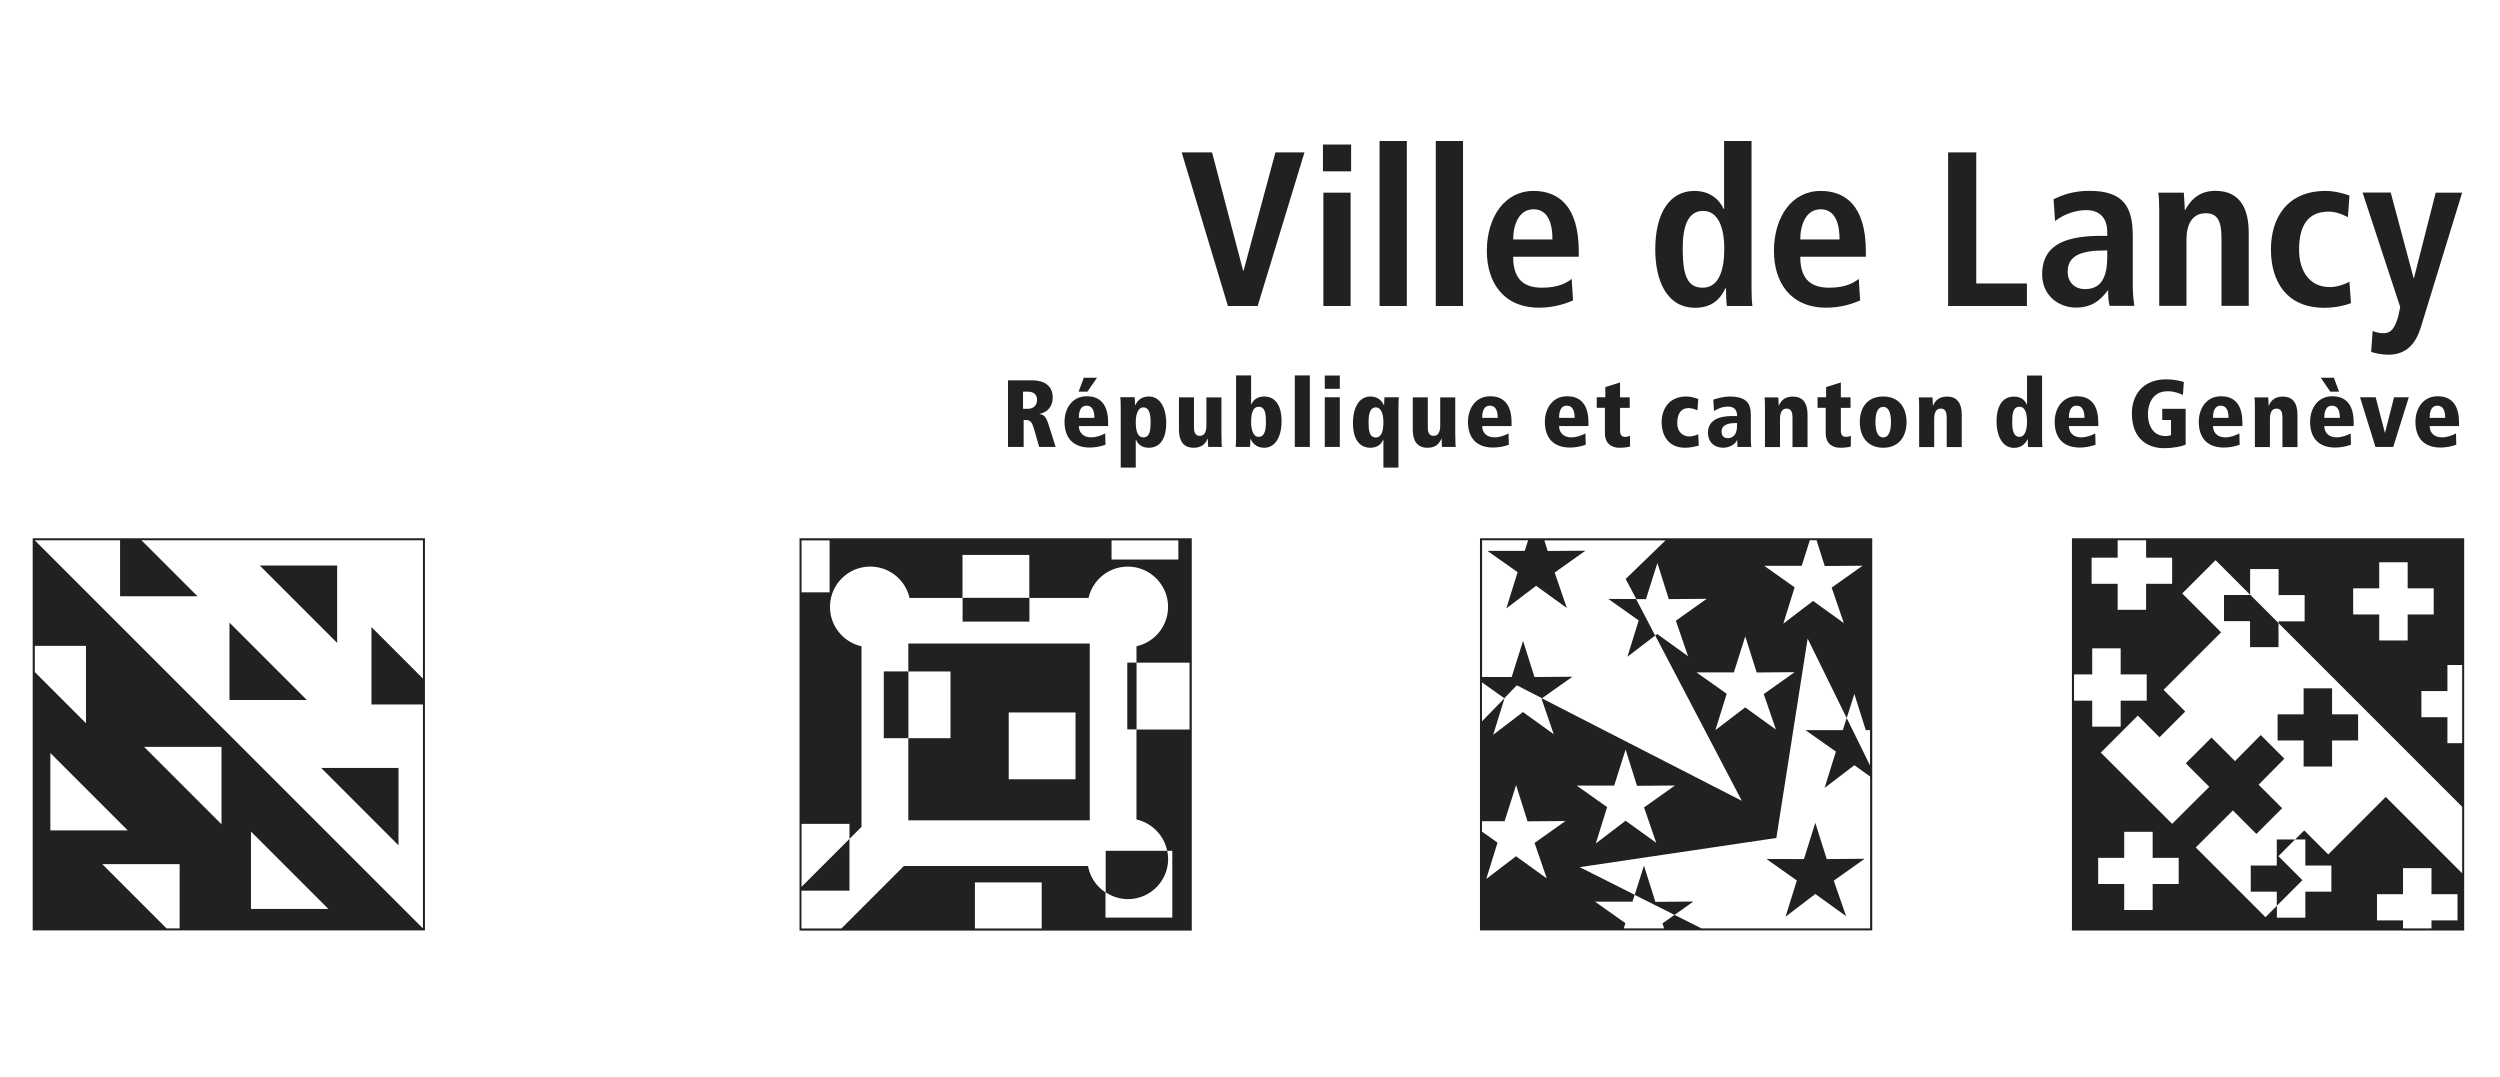
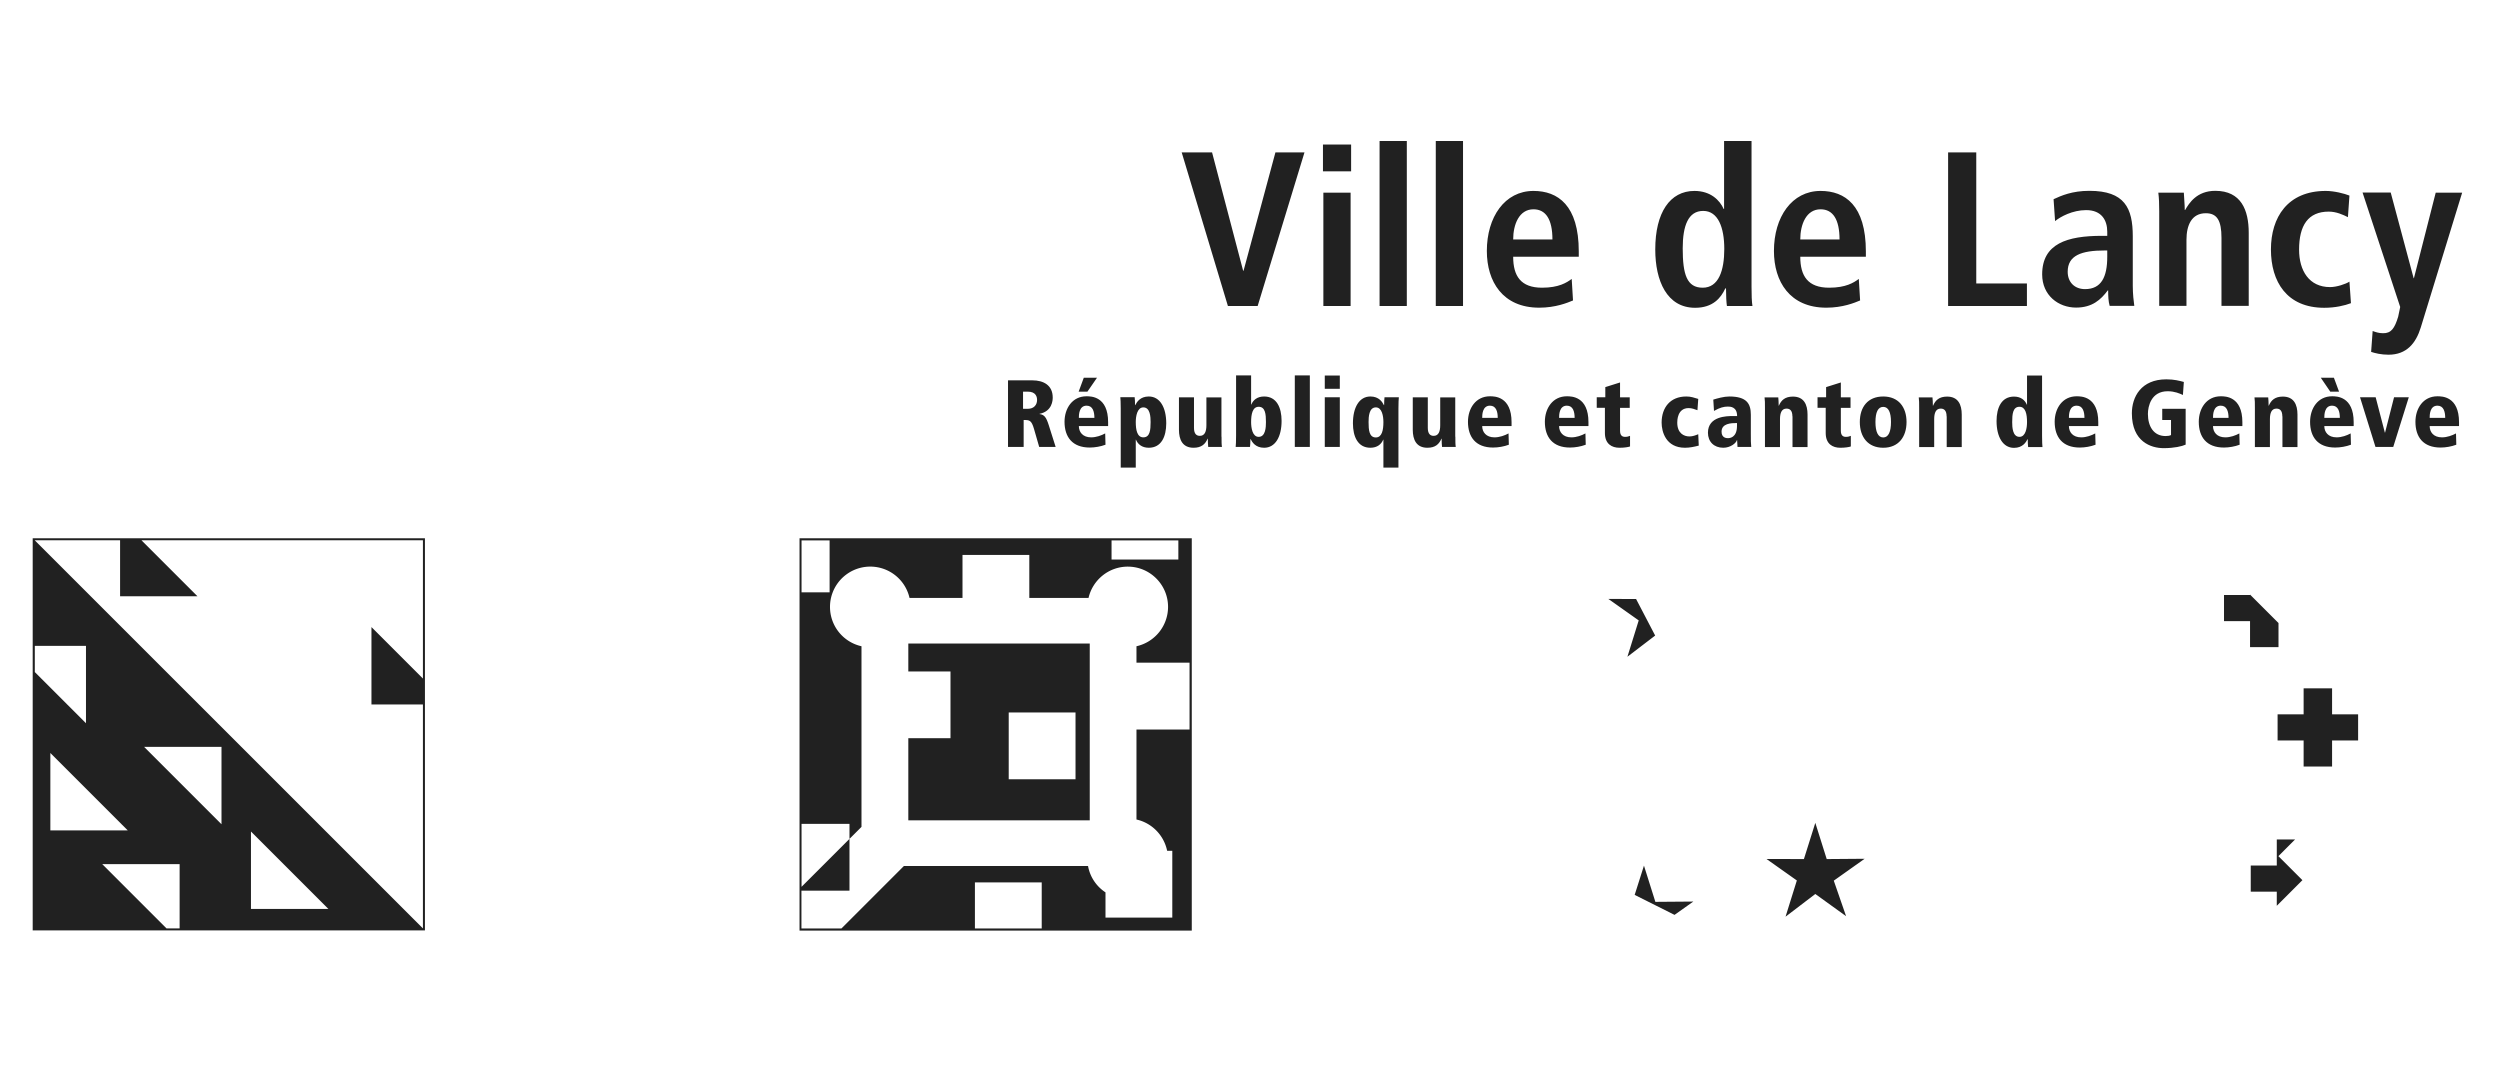
<svg xmlns="http://www.w3.org/2000/svg" width="193" alt="Ville de Lancy logo" class="img-fluid" viewBox="0 0 247.74 83.14">
  <path d="M117.1 3.31h3.01l3.08 11.73h.04l3.16-11.73h2.88l-4.64 15.22h-2.95L117.1 3.31zM131.14 7.3h2.7v11.23h-2.7V7.3Zm-.04-4.77h2.79v2.66h-2.79V2.53ZM136.71 2.18h2.7v16.35h-2.7zM142.28 2.18h2.7v16.35h-2.7zM153.84 11.94c0-1.98-.65-2.99-1.88-2.99-1.42 0-2.01 1.5-2.01 2.99h3.88Zm2.05 6.04c-.57.24-1.75.72-3.36.72-3.62 0-5.19-2.59-5.19-5.62 0-3.36 1.77-5.95 4.62-5.95 2.42 0 4.49 1.42 4.49 6v.52h-6.5c0 1.92.76 3.07 2.86 3.07 1.66 0 2.44-.5 2.94-.87l.13 2.14ZM168.73 16.72c1.59 0 2.14-1.72 2.14-3.84s-.61-3.77-2.09-3.77-2.03 1.46-2.03 3.71c0 2.59.41 3.9 1.98 3.9m4.84-14.54v14.43c0 .81.02 1.5.09 1.92h-2.53c-.05-.33-.09-.98-.09-1.74h-.07c-.44.96-1.24 1.92-2.99 1.92-2.79 0-3.95-2.66-3.95-5.78 0-3.66 1.46-5.8 3.88-5.8 1.61 0 2.51.92 2.9 1.79h.04V2.18h2.7ZM182.29 11.94c0-1.98-.65-2.99-1.88-2.99-1.42 0-2.01 1.5-2.01 2.99h3.88Zm2.05 6.04c-.57.24-1.74.72-3.36.72-3.62 0-5.19-2.59-5.19-5.62 0-3.36 1.77-5.95 4.62-5.95 2.42 0 4.49 1.42 4.49 6v.52h-6.5c0 1.92.76 3.07 2.86 3.07 1.66 0 2.44-.5 2.94-.87l.13 2.14ZM193.05 3.31h2.79V16.3h5.02v2.23h-7.81V3.31zM208.82 13.03h-.24c-2.31 0-3.68.48-3.68 2.11 0 1.03.68 1.72 1.72 1.72 1.61 0 2.2-1.2 2.2-3.2v-.63Zm-5.32-5.08c.76-.35 1.83-.83 3.55-.83 3.49 0 4.3 1.7 4.3 4.51v4.91c0 .81.09 1.55.15 1.98h-2.44c-.13-.44-.15-.98-.15-1.53h-.04c-.68.91-1.53 1.7-3.14 1.7-1.74 0-3.36-1.2-3.36-3.29 0-3.05 2.48-3.82 5.91-3.82h.54v-.41c0-1.11-.54-2.14-2.09-2.14-1.35 0-2.55.65-3.08 1.09l-.15-2.18ZM213.97 9.15c0-.7-.02-1.35-.09-1.85h2.53c.02.57.09 1.16.09 1.72h.04c.39-.68 1.15-1.9 2.99-1.9 2.55 0 3.31 1.9 3.31 4.16v7.24h-2.7v-6.74c0-1.72-.44-2.44-1.55-2.44-1.42 0-1.92 1.2-1.92 2.64v6.54h-2.7V9.15ZM232.98 18.25c-.63.24-1.57.46-2.66.46-3.71 0-5.28-2.59-5.28-5.78s1.66-5.8 5.43-5.8c.85 0 1.85.26 2.35.46l-.15 2.14c-.48-.24-1.15-.55-1.9-.55-2.05 0-2.94 1.37-2.94 3.77 0 2.09 1 3.71 3.07 3.71.65 0 1.55-.3 1.92-.54l.15 2.14ZM239.17 15.78h.04l2.16-8.48h2.62l-4.1 13.36c-.48 1.55-1.39 2.7-3.2 2.7-.72 0-1.33-.15-1.72-.28l.15-2.07c.3.11.61.22 1.02.22.81.02 1.16-.48 1.51-1.64l.2-.96-3.73-11.34h2.79l2.27 8.48ZM101.38 28.72h.48c.6 0 .91-.4.91-.87 0-.28-.09-.83-.92-.83h-.47v1.7Zm-1.49-2.82h2.42c1.09 0 2.01.48 2.01 1.7 0 .27-.04 1.36-1.31 1.62v.02c.48.06.67.32.92 1.11l.68 2.15h-1.63l-.51-1.77c-.26-.9-.46-.9-1.03-.9v2.67h-1.55v-6.6ZM108.45 29.62c0-.62-.16-1.21-.77-1.21-.77 0-.77.94-.77 1.21h1.54Zm-1.04-3.98h1.3l-.95 1.38h-.87l.51-1.38Zm2.4 4.79h-2.9c0 .59.38 1.12 1.22 1.12.51 0 1.02-.19 1.39-.39l.03 1.12c-.48.18-1.05.28-1.56.28-1.73 0-2.5-1.05-2.5-2.55 0-1.33.77-2.53 2.18-2.53.44 0 2.14 0 2.14 2.57v.36ZM113.3 28.58c-.61 0-.75.89-.75 1.45 0 .79.14 1.52.75 1.52.66 0 .72-.74.72-1.52 0-.51-.04-1.45-.72-1.45m-2.24.1c0-.62-.02-.88-.04-1.11h1.42c.02.19.04.45.04.79h.02c.15-.3.48-.86 1.34-.86 1.11 0 1.73 1.09 1.73 2.66 0 1.32-.49 2.42-1.73 2.42-.69 0-1.09-.36-1.27-.8h-.02v2.77h-1.49v-5.86ZM121.05 31.47c0 .47 0 .78.04 1.03h-1.36c-.02-.22-.04-.49-.04-.82h-.02c-.23.54-.61.9-1.39.9-1.09 0-1.45-.79-1.45-1.78v-3.22h1.49v3.04c0 .61.27.78.58.78.48 0 .65-.42.65-1.05v-2.76h1.49v3.9ZM124.73 28.52c-.61 0-.75.74-.75 1.52 0 .57.13 1.46.75 1.46.68 0 .72-.95.72-1.46 0-.78-.06-1.52-.72-1.52m-2.24-3.11h1.49v2.89h.02c.18-.44.58-.8 1.27-.8 1.24 0 1.73 1.1 1.73 2.42 0 1.57-.62 2.66-1.73 2.66-.86 0-1.19-.56-1.34-.86h-.02c0 .34-.02.59-.04.78h-1.42c.02-.23.04-.48.04-1.11v-5.98ZM128.31 25.41h1.49v7.09h-1.49zM131.28 27.58h1.49v4.92h-1.49v-4.92Zm0-2.16h1.49v1.32h-1.49v-1.32ZM136.34 31.56c.61 0 .75-.74.75-1.52 0-.57-.13-1.46-.75-1.46-.68 0-.72.95-.72 1.46 0 .78.06 1.52.72 1.52m2.24 2.99h-1.49v-2.77h-.02c-.18.44-.58.8-1.27.8-1.24 0-1.73-1.1-1.73-2.42 0-1.57.62-2.66 1.73-2.66.86 0 1.19.56 1.34.86h.02c0-.34.02-.59.04-.78h1.42c-.02.23-.04.48-.04 1.11v5.86ZM144.22 31.47c0 .47 0 .78.04 1.03h-1.36c-.02-.22-.04-.49-.04-.82h-.02c-.23.54-.6.9-1.39.9-1.09 0-1.45-.79-1.45-1.78v-3.22h1.49v3.04c0 .61.27.78.58.78.48 0 .65-.42.65-1.05v-2.76h1.49v3.9ZM148.42 29.62c0-.62-.16-1.21-.77-1.21-.77 0-.77.94-.77 1.21h1.54Zm1.36.81h-2.9c0 .59.38 1.12 1.22 1.12.51 0 1.02-.19 1.39-.39l.03 1.12c-.48.18-1.05.28-1.56.28-1.73 0-2.49-1.05-2.49-2.55 0-1.33.77-2.53 2.18-2.53.44 0 2.14 0 2.14 2.57v.36ZM156.04 29.62c0-.62-.16-1.21-.77-1.21-.77 0-.77.94-.77 1.21h1.54Zm1.36.81h-2.9c0 .59.38 1.12 1.22 1.12.51 0 1.02-.19 1.39-.39l.03 1.12c-.48.18-1.05.28-1.56.28-1.73 0-2.49-1.05-2.49-2.55 0-1.33.77-2.53 2.18-2.53.44 0 2.14 0 2.14 2.57v.36ZM158.23 27.58h.85v-1.01l1.46-.46v1.47h.96v1.05h-.96v2.26c0 .48.22.61.5.61.21 0 .34-.04.49-.1v1.05c-.15.06-.56.13-1.04.13-.77 0-1.45-.38-1.45-1.46v-2.5h-.81v-1.05ZM168.33 32.37c-.43.11-.88.21-1.35.21-1.9 0-2.32-1.59-2.32-2.49 0-1.51.87-2.59 2.44-2.59.49 0 .76.12 1.19.24l-.08 1.12c-.27-.1-.56-.21-.87-.21-1.13 0-1.13 1.25-1.13 1.44 0 1.04.64 1.37 1.21 1.37.31 0 .6-.11.87-.22l.05 1.13ZM172.13 30.13c-.6 0-1.53.04-1.53.86 0 .64.52.64.64.64.13 0 .89-.02.89-1.22v-.28Zm-2.35-2.32c.39-.12 1.05-.31 1.59-.31 1.73 0 2.13.72 2.13 1.81v1.8c0 .73 0 1.06.04 1.39h-1.36l-.04-.68h-.02c-.07.3-.64.76-1.35.76-.92 0-1.52-.6-1.52-1.49 0-1.65 1.92-1.65 2.44-1.65h.45c0-.94-.7-.94-.92-.94-.38 0-.78.09-1.37.43l-.07-1.11ZM177.62 29.47c0-.61-.28-.77-.58-.77-.48 0-.65.42-.65 1.05v2.76h-1.49v-3.89c0-.47 0-.78-.04-1.03h1.36c.02.22.04.49.04.82h.02c.23-.54.61-.9 1.39-.9 1.09 0 1.45.79 1.45 1.78v3.22h-1.49v-3.04ZM180.11 27.58h.85v-1.01l1.46-.46v1.47h.96v1.05h-.96v2.26c0 .48.22.61.5.61.21 0 .34-.04.49-.1v1.05c-.15.06-.56.13-1.04.13-.77 0-1.45-.38-1.45-1.46v-2.5h-.81v-1.05ZM186.62 31.56c.52 0 .77-.57.77-1.53s-.25-1.5-.77-1.5-.77.54-.77 1.5.25 1.53.77 1.53m0-4.06c1.51 0 2.31 1.05 2.31 2.53s-.8 2.55-2.31 2.55-2.32-1.06-2.32-2.55.8-2.53 2.32-2.53M192.9 29.47c0-.61-.28-.77-.58-.77-.48 0-.65.42-.65 1.05v2.76h-1.49v-3.89c0-.47 0-.78-.04-1.03h1.36c.02.22.04.49.04.82h.02c.23-.54.61-.9 1.39-.9 1.09 0 1.45.79 1.45 1.78v3.22h-1.49v-3.04ZM200.12 31.5c.62 0 .75-.89.75-1.46 0-.78-.14-1.52-.75-1.52-.66 0-.72.74-.72 1.52 0 .51.04 1.46.72 1.46m2.24-.1c0 .62.02.88.04 1.11h-1.42c-.02-.19-.04-.44-.04-.78h-.02c-.15.3-.48.86-1.34.86-1.1 0-1.73-1.09-1.73-2.66 0-1.32.49-2.42 1.73-2.42.69 0 1.09.36 1.27.8h.02v-2.89h1.49v5.98ZM206.56 29.62c0-.62-.16-1.21-.77-1.21-.77 0-.77.94-.77 1.21h1.54Zm1.36.81h-2.9c0 .59.38 1.12 1.22 1.12.51 0 1.02-.19 1.39-.39l.03 1.12c-.48.18-1.05.28-1.56.28-1.73 0-2.49-1.05-2.49-2.55 0-1.33.77-2.53 2.18-2.53.44 0 2.14 0 2.14 2.57v.36ZM214.27 28.72h2.32v3.55c-.35.16-1.12.35-2.18.35-1.23 0-3.15-.62-3.15-3.45 0-1.62.91-3.37 3.42-3.37.77 0 1.33.15 1.73.26l-.09 1.29c-.33-.15-.83-.37-1.51-.37-1.64 0-1.96 1.5-1.96 2.25 0 1.23.57 2.19 1.75 2.19.23 0 .41-.03.54-.1v-1.49h-.87v-1.12ZM220.84 29.62c0-.62-.16-1.21-.77-1.21-.77 0-.77.94-.77 1.21h1.54Zm1.36.81h-2.9c0 .59.38 1.12 1.22 1.12.51 0 1.02-.19 1.39-.39l.03 1.12c-.48.18-1.05.28-1.56.28-1.73 0-2.49-1.05-2.49-2.55 0-1.33.77-2.53 2.18-2.53.44 0 2.14 0 2.14 2.57v.36ZM226.17 29.47c0-.61-.28-.77-.58-.77-.48 0-.65.42-.65 1.05v2.76h-1.49v-3.89c0-.47 0-.78-.04-1.03h1.36c.02.22.04.49.04.82h.02c.23-.54.61-.9 1.39-.9 1.09 0 1.45.79 1.45 1.78v3.22h-1.49v-3.04ZM231.87 29.62c0-.62-.16-1.21-.77-1.21-.77 0-.77.94-.77 1.21h1.54Zm-1.89-3.98h1.3l.51 1.38h-.87l-.94-1.38Zm3.25 4.79h-2.9c0 .59.38 1.12 1.22 1.12.51 0 1.02-.19 1.39-.39l.03 1.12c-.48.18-1.05.28-1.56.28-1.73 0-2.49-1.05-2.49-2.55 0-1.33.77-2.53 2.18-2.53.44 0 2.14 0 2.14 2.57v.36ZM233.87 27.58h1.55l.91 3.5h.02l.89-3.5h1.46l-1.54 4.92h-1.76l-1.53-4.92zM242.31 29.62c0-.62-.16-1.21-.77-1.21-.77 0-.77.94-.77 1.21h1.54Zm1.36.81h-2.9c0 .59.38 1.12 1.22 1.12.51 0 1.02-.19 1.39-.39l.03 1.12c-.48.18-1.05.28-1.56.28-1.73 0-2.49-1.05-2.49-2.55 0-1.33.77-2.53 2.18-2.53.44 0 2.14 0 2.14 2.57v.36ZM8.52 52.21v7.67l-5.07-5.07v-2.6h5.07Zm13.43 17.68-7.67-7.67h7.67v7.67Zm2.92 8.39v-7.67l7.67 7.67h-7.67ZM4.99 70.5v-7.67l7.67 7.67H4.99Zm5.14 3.34h7.67v6.37h-1.3l-6.37-6.37ZM3.45 41.75h8.45v5.55h7.67l-5.55-5.55h27.89v13.7l-5.1-5.1v7.67h5.1v22.19L3.45 41.76Zm-.2 38.66h38.86V41.55H3.24v38.87Z" fill="#212121" />
-   <path d="M39.49 71.98v-7.67h-7.66l7.66 7.67zM33.41 44.25h-7.67l7.67 7.67v-7.67zM22.74 57.58h7.67l-7.67-7.67v7.67zM87.58 54.74h2.44v6.62h-2.44zM111.71 53.87h.92v6.62h-.92zM95.39 47.45h6.62v2.36h-6.62zM109.57 76.63c.63.42 1.38.68 2.2.68 2.21 0 3.99-1.79 3.99-3.99 0-.28-.04-.54-.09-.8h-6.1v4.12Z" fill="#212121" />
  <path d="M99.96 58.81h6.62v6.62h-6.62v-6.62Zm-5.77 2.55h-4.18v8.14h17.98V51.98H90.01v2.77h4.18v6.62Z" fill="#212121" />
  <path d="M103.23 80.22h-6.62v-4.57h6.62v4.57Zm6.92-38.46h6.62v1.9h-6.62v-1.9Zm-30.72 0h2.78v5.15h-2.78v-5.15Zm0 34.71h4.75v-5.13l-4.75 4.75v-6.24h4.75v1.49l1.19-1.19v-17.9a3.99 3.99 0 0 1-3.12-3.9 3.99 3.99 0 0 1 7.88-.89h5.25V43.2H102v4.26h5.87c.41-1.78 2-3.1 3.89-3.1 2.2 0 3.99 1.79 3.99 3.99a4 4 0 0 1-3.13 3.9v1.63h5.26v6.62h-5.26v8.92c1.53.34 2.72 1.56 3.04 3.1h.51v6.62h-6.62v-2.5a3.963 3.963 0 0 1-1.73-2.61H89.57l-6.19 6.19h-3.96v-3.76Zm-.2 3.96h38.87V41.55H79.23v38.87ZM175.05 73.33l3.01 2.13-1.12 3.59 2.95-2.25 3.05 2.2-1.22-3.52 3.06-2.17-3.76.03-1.13-3.59-1.13 3.59-3.71-.01zM164.04 77.58l-1.13-3.59-.92 2.9 3.95 1.98 1.86-1.32-3.76.03zM162.39 49.69l-1.12 3.6 2.75-2.1-1.89-3.62-2.75-.01 3.01 2.13zM220.39 47.17v2.59h2.58v2.58h2.82v-2.39l-2.82-2.82v.04h-2.58zM225.62 73.98h-2.58v2.59h2.58v1.4l2.54-2.54-2.38-2.38 1.65-1.65h-1.81v2.58zM225.7 61.59h2.58v2.58h2.82v-2.58h2.58V59h-2.58v-2.58h-2.82V59h-2.58v2.59z" fill="#212121" />
-   <path d="M235.55 79.42v-2.6h2.58v-2.58h2.82v2.58h2.58v2.6h-2.58v.79h-2.82v-.79h-2.58Zm-19.65-6.2v2.59h-2.58v2.58h-2.82v-2.58h-2.58v-2.59h2.58v-2.58h2.82v2.58h2.58Zm-.65-29.75v2.59h-2.58v2.58h-2.82v-2.58h-2.58v-2.59h2.58v-1.72h2.82v1.72h2.58Zm17.94 5.63v-2.59h2.58v-2.58h2.82v2.58h2.58v2.59h-2.58v2.58h-2.82V49.1h-2.58Zm-27.66 5.94h1.8v-2.58h2.82v2.58h2.58v2.6h-2.58v2.58h-2.82v-2.58h-1.8v-2.6Zm38.46 19.71-7.57-7.57-5.7 5.7-2.38-2.38-.9.9h1.01v2.58h2.58v2.59h-2.58v2.58h-2.82v-1.18l-1.13 1.13-6.91-6.91 3.68-3.67 2.33 2.33 2.55-2.55-2.33-2.33 2.55-2.58-2.34-2.34-2.55 2.58-2.33-2.33-2.55 2.55 2.33 2.33-3.68 3.67-7.07-7.06 3.67-3.67 2.15 2.15 2.55-2.55-2.15-2.15 5.7-5.7-3.85-3.85 3.3-3.3 3.43 3.43V44.6h2.82v2.58h2.58v2.6h-2.58v.19l18.19 18.19v6.61Zm0-12.89h-1.46v-2.58h-2.58v-2.59h2.58v-2.58h1.46v7.76Zm-38.67 18.56h38.87V41.55h-38.87v38.87ZM180.81 44.3l3.76-.03-3.06 2.17 1.21 3.52-3.05-2.2-2.95 2.25 1.12-3.6-3.01-2.13h3.71l.81-2.54h.66l.81 2.55Zm-12.7 10.54h3.71l1.13-3.57 1.13 3.58 3.76-.03-3.06 2.17 1.21 3.52-3.05-2.2-2.95 2.25 1.12-3.6-3.01-2.13Zm-3.97 16.9-3.05-2.2-2.95 2.25 1.12-3.6-3.01-2.13h3.71l1.13-3.57 1.13 3.59 3.76-.03-3.06 2.17 1.21 3.52Zm17.79-9.05-1.12 3.6 2.95-2.25 1.56 1.12v15.05h-16.71l-2.67-1.34-1.2.85.17.49h-4l.16-.52-3.01-2.13h3.71l.22-.68-5.45-2.74 19.49-2.89 3.1-19.76 3.87 7.88.76-2.39 1.13 3.58h.42v3.5l-2.31-4.7-.38 1.2h-3.71l3.01 2.12Zm-35.07-6.86 2.21 1.57 1.24-1.28 2.5 1.28 3.01-2.13-3.76.03-1.13-3.58-1.13 3.58h-2.93V41.75h4.56l-.33 1.05h-3.7l2.99 2.11-1.12 3.59 2.95-2.24 3.05 2.2-1.21-3.51 3.05-2.17-3.74.03-.33-1.05h12.01l-3.95 3.82 1.05 2h.96l1.13-3.58 1.13 3.58 3.76-.03-3.06 2.17 1.21 3.52-3.05-2.2-.2.15 8.58 16.38-19.8-10.15-.05.03 1.21 3.52-3.05-2.2-2.95 2.25 1.12-3.6h-.02l-2.21 2.27v-3.86Zm0 13.76h2.24l1.14-3.58 1.13 3.59 3.76-.03-3.06 2.17 1.21 3.52-3.05-2.2-2.95 2.25 1.12-3.6-1.54-1.09v-1.03Zm-.2 10.82h38.87V41.55h-38.87v38.87Z" fill="#212121" />
</svg>